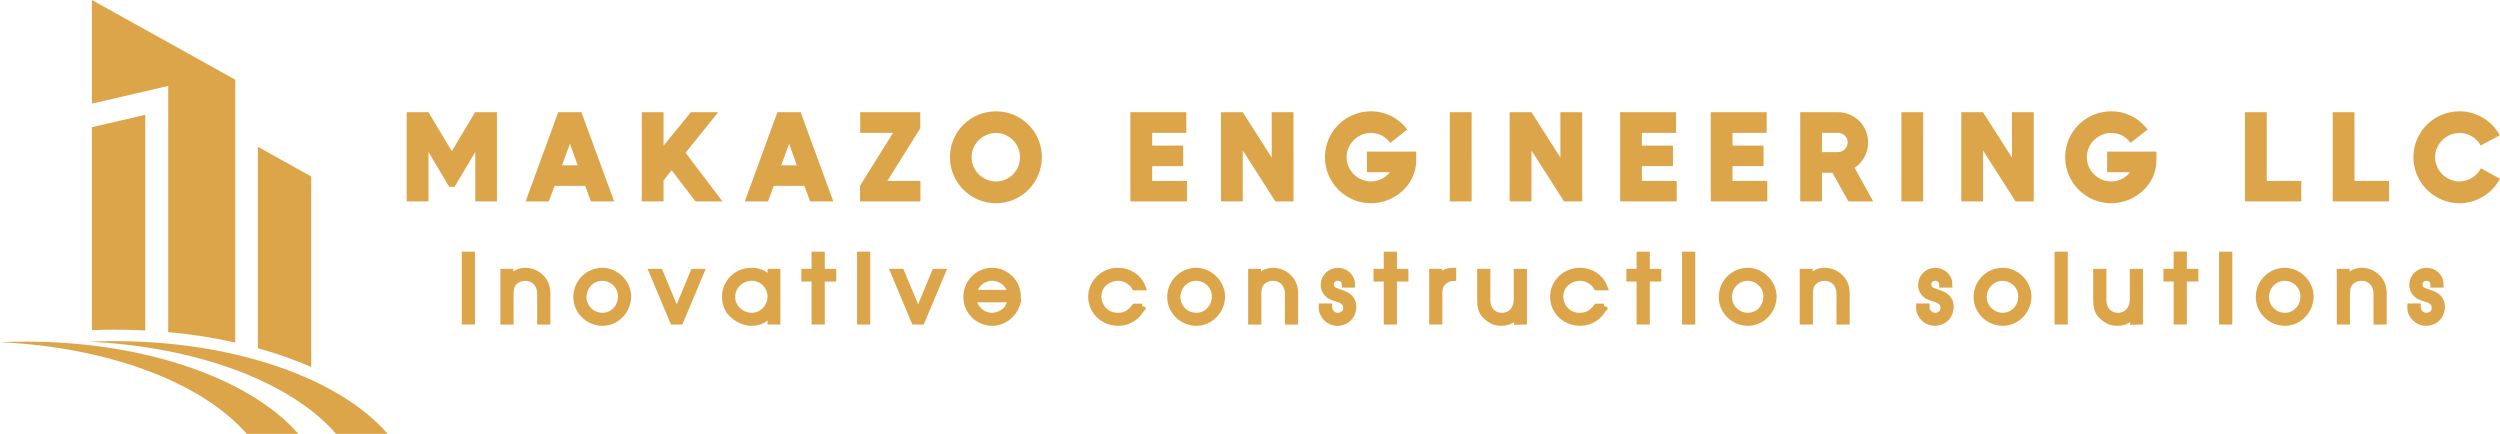
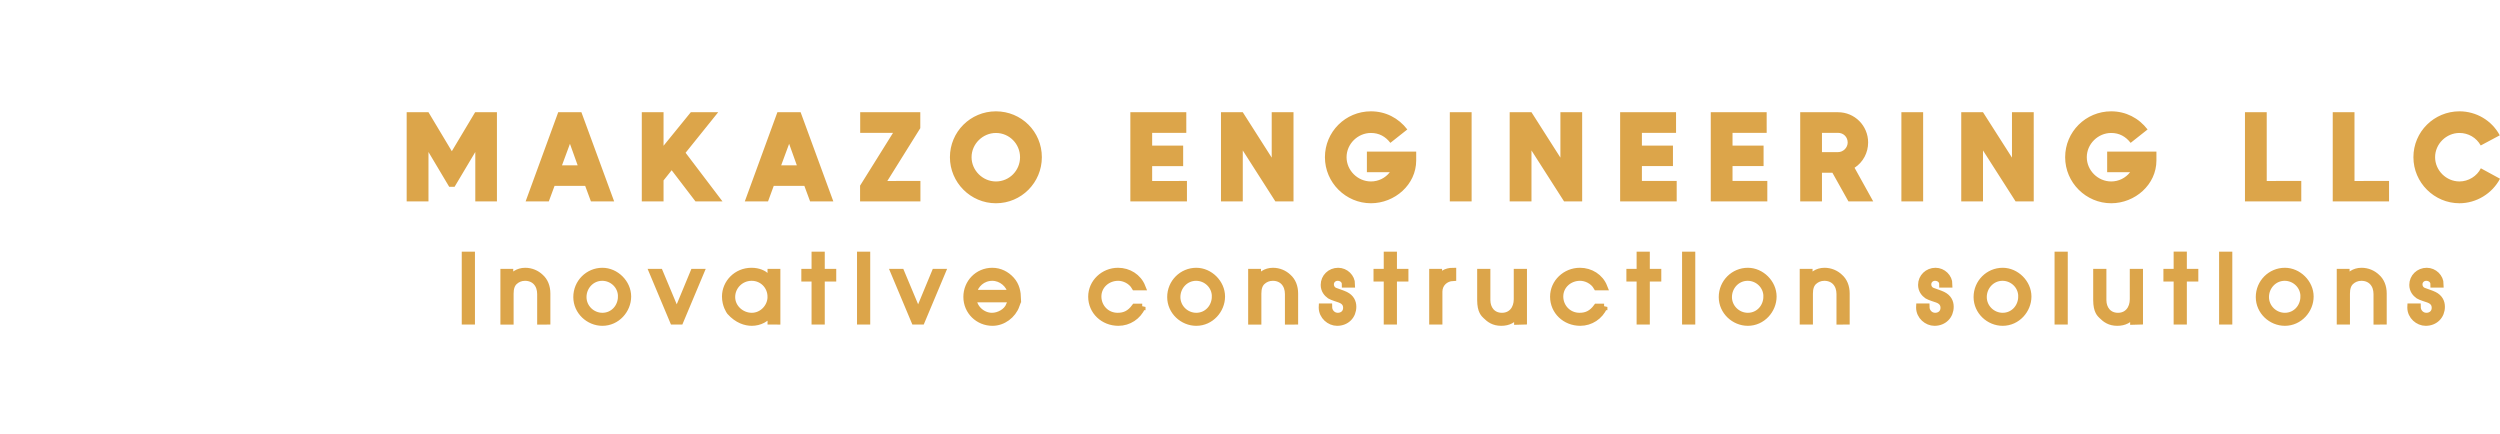
<svg xmlns="http://www.w3.org/2000/svg" version="1.1" id="svg1" width="3805.129" height="660.361" viewBox="0 0 3805.129 660.361">
  <defs id="defs1" />
-   <path id="path8" style="display:inline;fill:#dca54a;fill-opacity:1;fill-rule:nonzero;stroke:none;stroke-width:0.213" d="m 174.584,519.237 c -13.238,0 -26.326,0.306 -39.281,0.889 167.8,7.547 309.641,62.972 376.2,140.235 h 78.519 C 518.329,577.127 359.316,519.237 174.584,519.237 m -135.305,0.721 c -13.228,0 -26.332,0.325 -39.279,0.897 C 167.269,528.379 308.759,583.472 375.568,660.361 h 78.528 C 382.095,577.526 223.472,519.958 39.279,519.958 m 353.14,-296.526 81.275,45.176 V 558.559 C 448.582,547.546 421.342,537.962 392.419,529.958 Z M 174.584,501.773 c -11.344,0 -23.003,0.274 -34.721,0.738 V 193.603 l 81.275,-18.868 v 328.283 c -15.337,-0.797 -30.849,-1.246 -46.554,-1.246 M 256.05,130.788 139.863,157.76 V -5.9375e-6 L 358.095,121.295 V 521.363 C 325.7,514.105 291.528,508.748 256.05,505.493 Z" />
  <g id="g8" transform="translate(-40.862,-231.214)">
    <path style="opacity:1;fill:#dca54a;fill-opacity:1;fill-rule:nonzero;stroke:none;stroke-width:0;stroke-linecap:butt;stroke-linejoin:miter;stroke-miterlimit:4;stroke-dasharray:none;stroke-dashoffset:0" paint-order="stroke" d="m 764.283,402.211 -0.248,-0.184 -35.475,59.353 -35.537,-59.353 h -33.181 v 135.761 h 33.181 v -75.23 l 31.568,53.027 h 8.125 l 31.568,-53.027 v 75.23 h 32.933 V 402.027 H 764.283 Z M 940.296,537.786 h 35.352 L 925.783,402.025 h -35.289 l -49.616,135.762 h 35.289 l 8.745,-23.629 H 931.551 Z m -44.034,-54.95 12.094,-32.746 11.722,32.746 z m 203.177,54.95 h 41.119 l -56.19,-74.052 49.616,-61.71 h -41.677 l -41.491,51.043 V 402.025 h -33.119 v 135.762 h 33.119 v -31.94 l 12.342,-15.505 z m 174.462,0 h 35.352 L 1259.45,402.025 h -35.351 l -49.616,135.762 h 35.351 l 8.683,-23.629 h 46.639 z m -44.034,-54.95 12.094,-32.746 11.722,32.746 z m 161.562,23.816 50.174,-80.378 V 402.025 h -91.48 v 31.382 h 49.988 l -50.174,80.378 v 24.002 h 91.852 v -31.134 z m 165.283,33.925 c 38.887,0 69.897,-31.568 69.897,-70.082 0,-39.073 -31.196,-69.835 -69.897,-69.835 -38.886,0 -70.02,31.32 -70.02,69.835 0,38.328 31.32,70.082 70.02,70.082 z m -37.088,-70.082 c 0,-20.219 17.056,-36.902 37.088,-36.902 20.466,0 36.716,16.683 36.716,36.902 0,20.28 -16.25,36.901 -36.716,36.901 -20.218,0 -37.088,-16.869 -37.088,-36.901 z m 274.872,36.158 v -22.637 h 47.198 v -31.196 h -47.198 v -19.412 h 51.973 V 402.025 h -85.153 v 135.762 h 86.145 V 506.652 Z M 1976.463,402.025 v 69.09 l -44.034,-69.09 h -33.18 v 135.762 h 33.18 v -77.587 l 49.616,77.587 h 27.599 V 402.025 Z m 219.923,73.431 v -13.458 h -75.044 v 31.32 h 34.917 c -6.946,8.931 -17.428,14.078 -28.777,14.078 -20.218,0 -37.088,-16.869 -37.088,-36.901 0,-20.219 17.055,-36.902 37.088,-36.902 12.342,0 22.079,5.334 29.583,15.071 l 25.8,-20.405 c -13.458,-17.49 -33.118,-27.599 -55.384,-27.599 -38.887,0 -70.02,31.32 -70.02,69.835 0,38.7 31.754,70.082 70.02,70.082 36.157,0 68.904,-28.219 68.904,-65.121 z m 51.166,-73.431 v 135.762 h 33.181 V 402.025 Z m 168.322,0 v 69.09 l -44.034,-69.09 h -33.181 v 135.762 h 33.181 v -77.587 l 49.616,77.587 h 27.537 V 402.025 Z m 124.04,104.628 v -22.637 h 47.259 v -31.196 h -47.259 v -19.412 h 51.973 V 402.025 h -85.091 v 135.762 h 86.084 v -31.134 z m 137.933,0 v -22.637 h 47.259 v -31.196 h -47.259 v -19.412 h 51.973 V 402.025 h -85.092 v 135.762 h 86.084 v -31.134 z m 152.011,-12.528 24.436,43.662 h 37.708 l -28.405,-51.228 c 13.086,-8.497 20.653,-23.009 20.653,-38.452 0,-25.614 -20.467,-46.081 -45.833,-46.081 h -57.554 v 135.762 h 33.118 v -43.662 z m -15.877,-31.382 v -29.335 h 24.436 c 8.31,0 14.699,6.326 14.699,14.698 0,7.939 -6.76,14.637 -14.699,14.637 z m 120.877,-60.718 v 135.762 h 33.119 V 402.025 Z m 168.322,0 v 69.09 l -44.096,-69.09 h -33.118 v 135.762 h 33.118 v -77.587 l 49.616,77.587 h 27.599 V 402.025 Z m 219.86,73.431 v -13.458 h -74.982 v 31.32 h 34.917 c -6.946,8.931 -17.49,14.078 -28.778,14.078 -20.28,0 -37.15,-16.869 -37.15,-36.901 0,-20.219 17.117,-36.902 37.15,-36.902 12.28,0 22.017,5.334 29.583,15.071 l 25.8,-20.405 c -13.52,-17.49 -33.18,-27.599 -55.384,-27.599 -38.886,0 -70.082,31.32 -70.082,69.835 0,38.7 31.754,70.082 70.082,70.082 36.096,0 68.842,-28.219 68.842,-65.121 z m 167.889,31.196 V 402.025 h -33.119 v 135.762 h 85.711 v -31.134 z m 133.591,0 V 402.025 h -33.119 v 135.762 h 85.711 v -31.134 z m 89.681,-36.158 c 0,38.7 31.754,70.082 70.082,70.082 25.614,0 49.802,-14.699 61.71,-37.336 l -29.149,-15.877 c -5.954,12.094 -19.04,20.032 -32.561,20.032 -20.218,0 -37.088,-16.869 -37.088,-36.901 0,-20.219 17.055,-36.902 37.088,-36.902 13.521,0 25.8,7.132 32.375,19.04 l 28.963,-15.443 c -12.094,-22.637 -35.723,-36.53 -61.338,-36.53 -38.514,0 -70.082,30.948 -70.082,69.835 z" stroke-linecap="round" id="path1" />
    <path style="opacity:1;fill:#dca54a;fill-opacity:1;fill-rule:nonzero;stroke:#dca54a;stroke-width:10;stroke-linecap:butt;stroke-linejoin:miter;stroke-miterlimit:4;stroke-dasharray:none;stroke-dashoffset:0;stroke-opacity:1" paint-order="stroke" d="m 758.774,636.418 v -17.197 h -10.1 v 17.197 z m 0,83.8 v -74.792 h -10.1 v 74.792 z m 114.782,0 v -42.31 c 0,-10.373 -3.549,-19.108 -10.1,-24.84 -6.005,-5.732 -14.194,-9.281 -23.202,-9.281 -11.465,0 -18.562,6.278 -23.202,12.829 v -11.192 h -9.554 v 74.792 h 10.1 v -42.037 c 0,-8.189 1.911,-14.194 6.278,-18.289 4.094,-3.821 9.554,-6.278 16.105,-6.278 14.467,0 23.475,10.373 23.475,25.113 v 41.491 z m 122.971,-37.669 c 0,-20.745 -18.289,-38.761 -38.761,-38.761 -21.564,0 -39.307,17.47 -39.307,39.58 0,21.837 18.562,38.761 39.307,38.761 22.11,0 38.761,-19.108 38.761,-39.58 z m -10.1,-0.273 c 0,16.651 -12.283,30.026 -28.661,30.026 -15.832,0 -29.207,-12.829 -29.207,-28.934 0,-16.105 12.556,-29.753 28.934,-29.753 15.559,0 28.934,12.556 28.934,28.661 z m 121.06,-36.85 h -10.919 l -25.659,61.963 -25.932,-61.963 h -10.919 l 31.391,74.792 h 10.646 z m 116.147,74.792 v -74.792 h -9.554 v 14.74 c -0.273,-0.819 -7.37,-16.378 -29.48,-16.378 -22.656,0 -39.853,18.016 -39.853,38.761 0,13.102 6.278,22.11 7.097,23.202 11.464,12.829 24.021,16.378 33.302,16.378 11.465,0 23.475,-5.459 28.934,-16.378 v 14.467 z m -9.554,-37.123 c 0,15.286 -12.829,29.207 -28.934,29.207 -16.105,0 -30.299,-12.829 -30.299,-28.934 0,-16.378 13.375,-29.753 30.026,-29.753 16.651,0 29.207,13.102 29.207,29.48 z m 94.582,-28.388 v -9.281 h -17.47 v -26.205 h -10.1 v 26.205 h -15.559 v 9.281 h 15.559 v 65.512 h 10.1 v -65.512 z m 51.727,-18.289 v -17.197 h -10.1 v 17.197 z m 0,83.8 v -74.792 h -10.1 v 74.792 z m 114.509,-74.792 h -10.918 l -25.659,61.963 -25.932,-61.963 h -10.919 l 31.391,74.792 h 10.646 z m 115.055,40.945 c -0.273,-10.646 -2.184,-20.745 -9.827,-29.207 -7.37,-8.189 -17.47,-13.375 -28.934,-13.375 -22.11,0 -39.034,17.743 -39.034,39.307 0,22.11 17.743,39.034 39.307,39.034 16.105,0 30.845,-11.192 36.304,-26.205 h -10.646 c -4.094,10.1 -16.105,16.378 -26.477,16.378 -15.013,0 -28.116,-12.829 -28.116,-25.932 z m -10.1,-9.008 h -57.596 c 2.73,-13.375 14.194,-23.748 28.934,-23.748 13.648,0 26.205,10.373 28.661,23.748 z m 199.537,21.018 h -11.191 c -7.643,10.373 -15.832,13.921 -26.205,13.921 -17.47,0 -29.753,-13.921 -29.753,-29.753 0,-16.651 13.921,-28.934 30.572,-28.934 9.008,0 19.926,4.913 25.386,14.467 h 11.191 c -6.005,-15.286 -20.745,-24.294 -36.85,-24.294 -21.837,0 -40.399,17.197 -40.399,39.034 0,22.11 18.016,39.307 40.945,39.307 15.832,0 29.753,-9.281 36.304,-23.748 z m 121.06,-15.832 c 0,-20.745 -18.289,-38.761 -38.761,-38.761 -21.564,0 -39.307,17.47 -39.307,39.58 0,21.837 18.562,38.761 39.307,38.761 22.11,0 38.761,-19.108 38.761,-39.58 z m -10.1,-0.273 c 0,16.651 -12.284,30.026 -28.662,30.026 -15.832,0 -29.207,-12.829 -29.207,-28.934 0,-16.105 12.556,-29.753 28.934,-29.753 15.559,0 28.934,12.556 28.934,28.661 z m 121.333,37.942 v -42.31 c 0,-10.373 -3.549,-19.108 -10.1,-24.84 -6.005,-5.732 -14.194,-9.281 -23.202,-9.281 -11.465,0 -18.562,6.278 -23.202,12.829 v -11.192 h -9.554 v 74.792 h 10.1 v -42.037 c 0,-8.189 1.911,-14.194 6.278,-18.289 4.095,-3.821 9.554,-6.278 16.105,-6.278 14.467,0 23.475,10.373 23.475,25.113 v 41.491 z m 88.577,-22.11 c 0,-7.37 -3.276,-13.921 -11.465,-18.016 -5.186,-2.457 -10.373,-3.822 -15.832,-6.005 -4.367,-1.638 -6.824,-5.732 -6.824,-10.1 0,-6.278 5.186,-10.373 10.646,-10.373 6.278,0 11.464,4.095 11.464,10.373 h 10.1 c 0,-10.919 -9.554,-20.199 -20.745,-20.199 -12.01,0 -21.564,9.281 -21.564,21.018 0,7.916 4.367,13.102 9.008,16.378 3.549,2.184 12.83,4.913 15.013,5.732 9.281,3.276 10.1,9.554 10.1,12.829 0,7.643 -5.732,12.556 -13.102,12.556 -7.643,0 -13.648,-6.278 -13.648,-14.194 h -10.1 c 0,0.273 -0.274,0.819 -0.274,1.092 0,13.375 11.738,22.929 22.929,22.929 14.467,0 24.294,-10.373 24.294,-24.021 z m 79.296,-43.401 v -9.281 h -17.47 V 619.221 h -10.1 v 26.205 h -15.559 v 9.281 h 15.559 v 65.512 h 10.1 v -65.512 z m 72.745,-0.819 v -10.1 c -10.919,0 -18.016,5.186 -21.564,12.556 v -10.919 h -9.554 v 74.792 h 10.1 v -45.039 c 0,-12.283 9.554,-20.745 21.018,-21.291 z m 107.685,66.33 v -74.792 h -10.1 v 41.218 c 0,14.467 -8.462,25.659 -22.929,25.659 -14.74,0 -22.656,-11.192 -22.656,-24.294 v -42.583 h -10.1 v 42.583 c 0,16.924 5.732,21.291 8.189,23.748 5.46,5.459 12.011,10.373 23.475,10.373 10.646,0 19.381,-4.094 24.567,-13.648 v 12.01 z m 122.425,-21.837 h -11.192 c -7.643,10.373 -15.832,13.921 -26.205,13.921 -17.47,0 -29.753,-13.921 -29.753,-29.753 0,-16.651 13.921,-28.934 30.572,-28.934 9.008,0 19.927,4.913 25.386,14.467 h 11.192 c -6.005,-15.286 -20.745,-24.294 -36.851,-24.294 -21.837,0 -40.399,17.197 -40.399,39.034 0,22.11 18.016,39.307 40.945,39.307 15.832,0 29.753,-9.281 36.305,-23.748 z m 82.026,-43.674 v -9.281 h -17.47 V 619.221 h -10.1 v 26.205 h -15.559 v 9.281 h 15.559 v 65.512 h 10.1 v -65.512 z m 51.727,-18.289 V 619.221 h -10.1 v 17.197 z m 0,83.8 v -74.792 h -10.1 v 74.792 z m 123.79,-37.669 c 0,-20.745 -18.289,-38.761 -38.761,-38.761 -21.564,0 -39.307,17.47 -39.307,39.58 0,21.837 18.562,38.761 39.307,38.761 22.11,0 38.761,-19.108 38.761,-39.58 z m -10.1,-0.273 c 0,16.651 -12.284,30.026 -28.661,30.026 -15.832,0 -29.207,-12.829 -29.207,-28.934 0,-16.105 12.556,-29.753 28.934,-29.753 15.559,0 28.934,12.556 28.934,28.661 z m 121.333,37.942 v -42.31 c 0,-10.373 -3.549,-19.108 -10.1,-24.84 -6.005,-5.732 -14.194,-9.281 -23.202,-9.281 -11.464,0 -18.562,6.278 -23.202,12.829 v -11.192 h -9.554 v 74.792 h 10.1 v -42.037 c 0,-8.189 1.911,-14.194 6.278,-18.289 4.095,-3.822 9.554,-6.278 16.105,-6.278 14.467,0 23.475,10.373 23.475,25.113 v 41.491 z m 158.32,-22.11 c 0,-7.37 -3.276,-13.921 -11.464,-18.016 -5.186,-2.457 -10.373,-3.822 -15.832,-6.005 -4.368,-1.638 -6.824,-5.732 -6.824,-10.1 0,-6.278 5.186,-10.373 10.646,-10.373 6.278,0 11.465,4.095 11.465,10.373 h 10.1 c 0,-10.919 -9.554,-20.199 -20.745,-20.199 -12.011,0 -21.564,9.281 -21.564,21.018 0,7.916 4.368,13.102 9.008,16.378 3.548,2.184 12.829,4.913 15.013,5.732 9.281,3.276 10.1,9.554 10.1,12.829 0,7.643 -5.732,12.556 -13.102,12.556 -7.643,0 -13.648,-6.278 -13.648,-14.194 h -10.1 c 0,0.273 -0.274,0.819 -0.274,1.092 0,13.375 11.738,22.929 22.929,22.929 14.467,0 24.294,-10.373 24.294,-24.021 z m 118.33,-15.559 c 0,-20.745 -18.289,-38.761 -38.761,-38.761 -21.564,0 -39.307,17.47 -39.307,39.58 0,21.837 18.562,38.761 39.307,38.761 22.111,0 38.761,-19.108 38.761,-39.58 z m -10.1,-0.273 c 0,16.651 -12.284,30.026 -28.662,30.026 -15.832,0 -29.207,-12.829 -29.207,-28.934 0,-16.105 12.556,-29.753 28.934,-29.753 15.559,0 28.934,12.556 28.934,28.661 z m 65.375,37.942 V 619.221 h -10.1 v 100.997 z m 114.509,0 v -74.792 h -10.1 v 41.218 c 0,14.467 -8.462,25.659 -22.929,25.659 -14.74,0 -22.656,-11.192 -22.656,-24.294 v -42.583 h -10.1 v 42.583 c 0,16.924 5.732,21.291 8.189,23.748 5.459,5.459 12.01,10.373 23.475,10.373 10.646,0 19.381,-4.094 24.567,-13.648 v 12.01 z m 84.21,-65.512 v -9.281 h -17.47 v -26.205 h -10.1 v 26.205 h -15.559 v 9.281 h 15.559 v 65.512 h 10.1 v -65.512 z m 51.727,-18.289 v -17.197 h -10.1 v 17.197 z m 0,83.8 v -74.792 h -10.1 v 74.792 z m 123.79,-37.669 c 0,-20.745 -18.289,-38.761 -38.761,-38.761 -21.564,0 -39.307,17.47 -39.307,39.58 0,21.837 18.562,38.761 39.307,38.761 22.11,0 38.761,-19.108 38.761,-39.58 z m -10.1,-0.273 c 0,16.651 -12.284,30.026 -28.661,30.026 -15.832,0 -29.207,-12.829 -29.207,-28.934 0,-16.105 12.556,-29.753 28.934,-29.753 15.559,0 28.934,12.556 28.934,28.661 z m 121.333,37.942 v -42.31 c 0,-10.373 -3.549,-19.108 -10.1,-24.84 -6.005,-5.732 -14.194,-9.281 -23.202,-9.281 -11.464,0 -18.562,6.278 -23.202,12.829 v -11.192 h -9.554 v 74.792 h 10.1 v -42.037 c 0,-8.189 1.911,-14.194 6.278,-18.289 4.095,-3.821 9.554,-6.278 16.105,-6.278 14.467,0 23.475,10.373 23.475,25.113 v 41.491 z m 88.577,-22.11 c 0,-7.37 -3.276,-13.921 -11.464,-18.016 -5.186,-2.457 -10.373,-3.822 -15.832,-6.005 -4.368,-1.638 -6.824,-5.732 -6.824,-10.1 0,-6.278 5.186,-10.373 10.646,-10.373 6.278,0 11.465,4.095 11.465,10.373 h 10.1 c 0,-10.919 -9.554,-20.199 -20.745,-20.199 -12.011,0 -21.564,9.281 -21.564,21.018 0,7.916 4.368,13.102 9.008,16.378 3.549,2.184 12.829,4.913 15.013,5.732 9.281,3.276 10.1,9.554 10.1,12.829 0,7.643 -5.732,12.556 -13.102,12.556 -7.643,0 -13.648,-6.278 -13.648,-14.194 h -10.1 c 0,0.273 -0.274,0.819 -0.274,1.092 0,13.375 11.738,22.929 22.929,22.929 14.467,0 24.294,-10.373 24.294,-24.021 z" stroke-linecap="round" id="path2" />
  </g>
</svg>